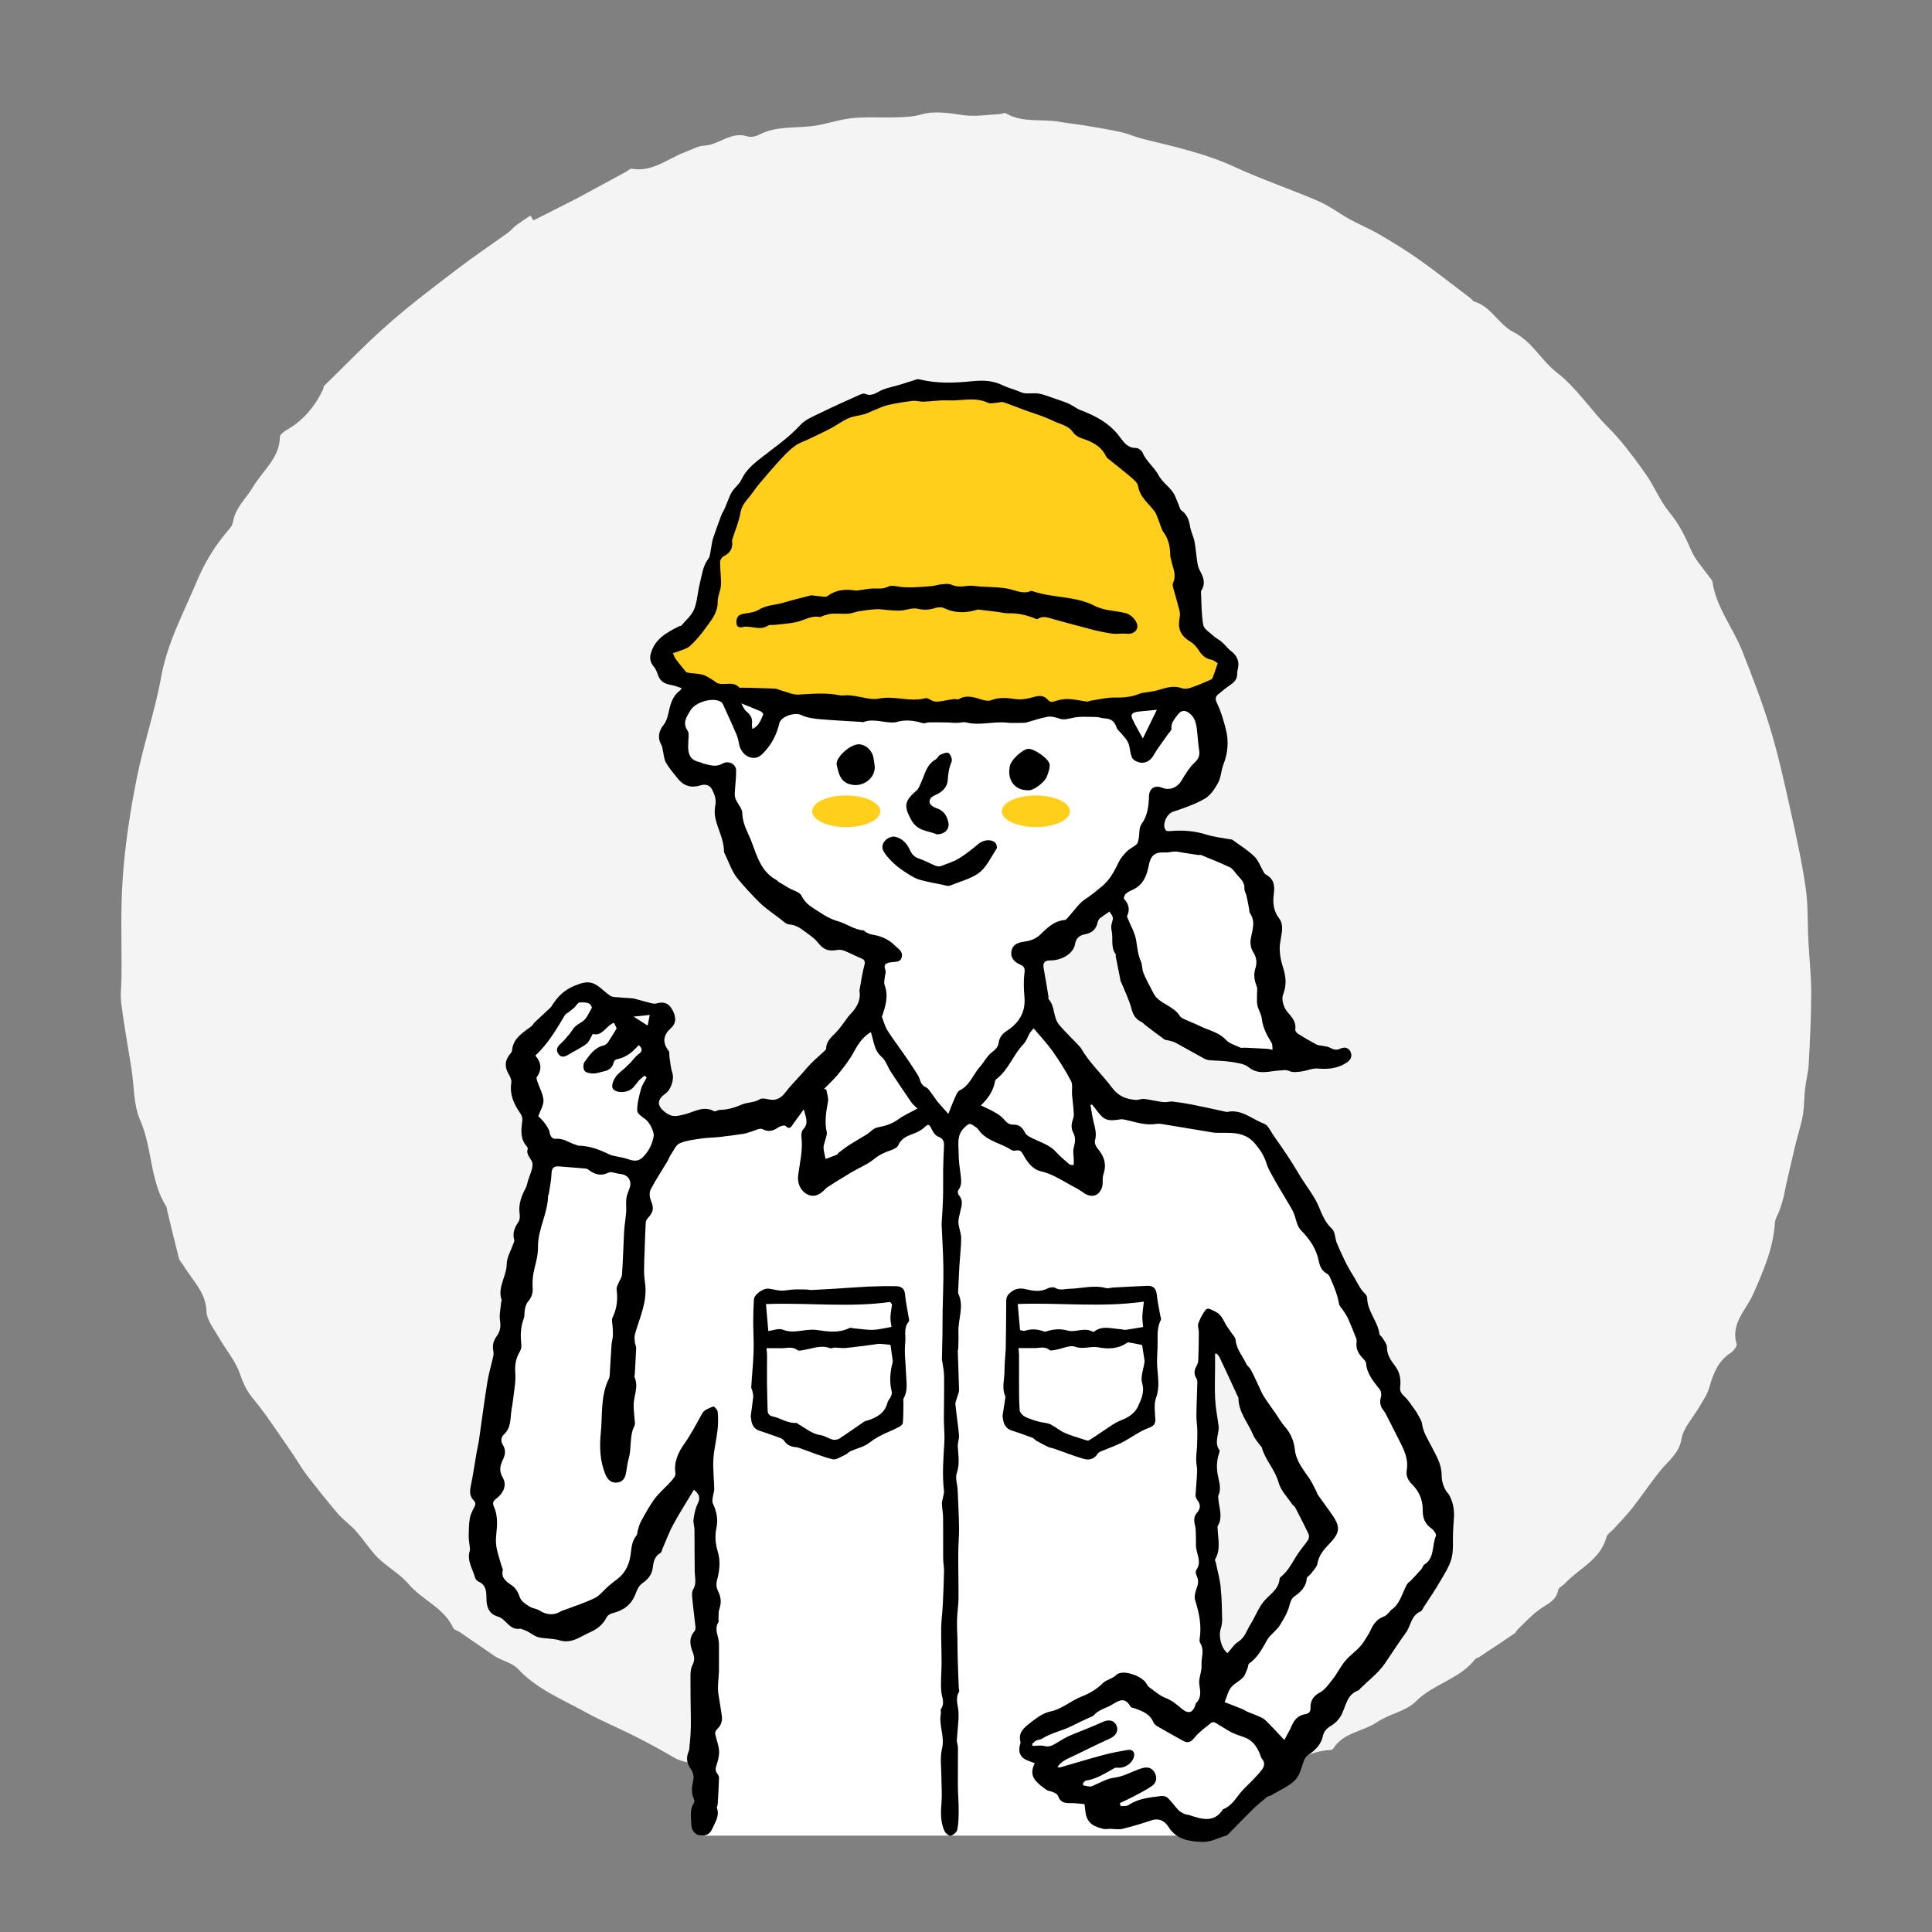
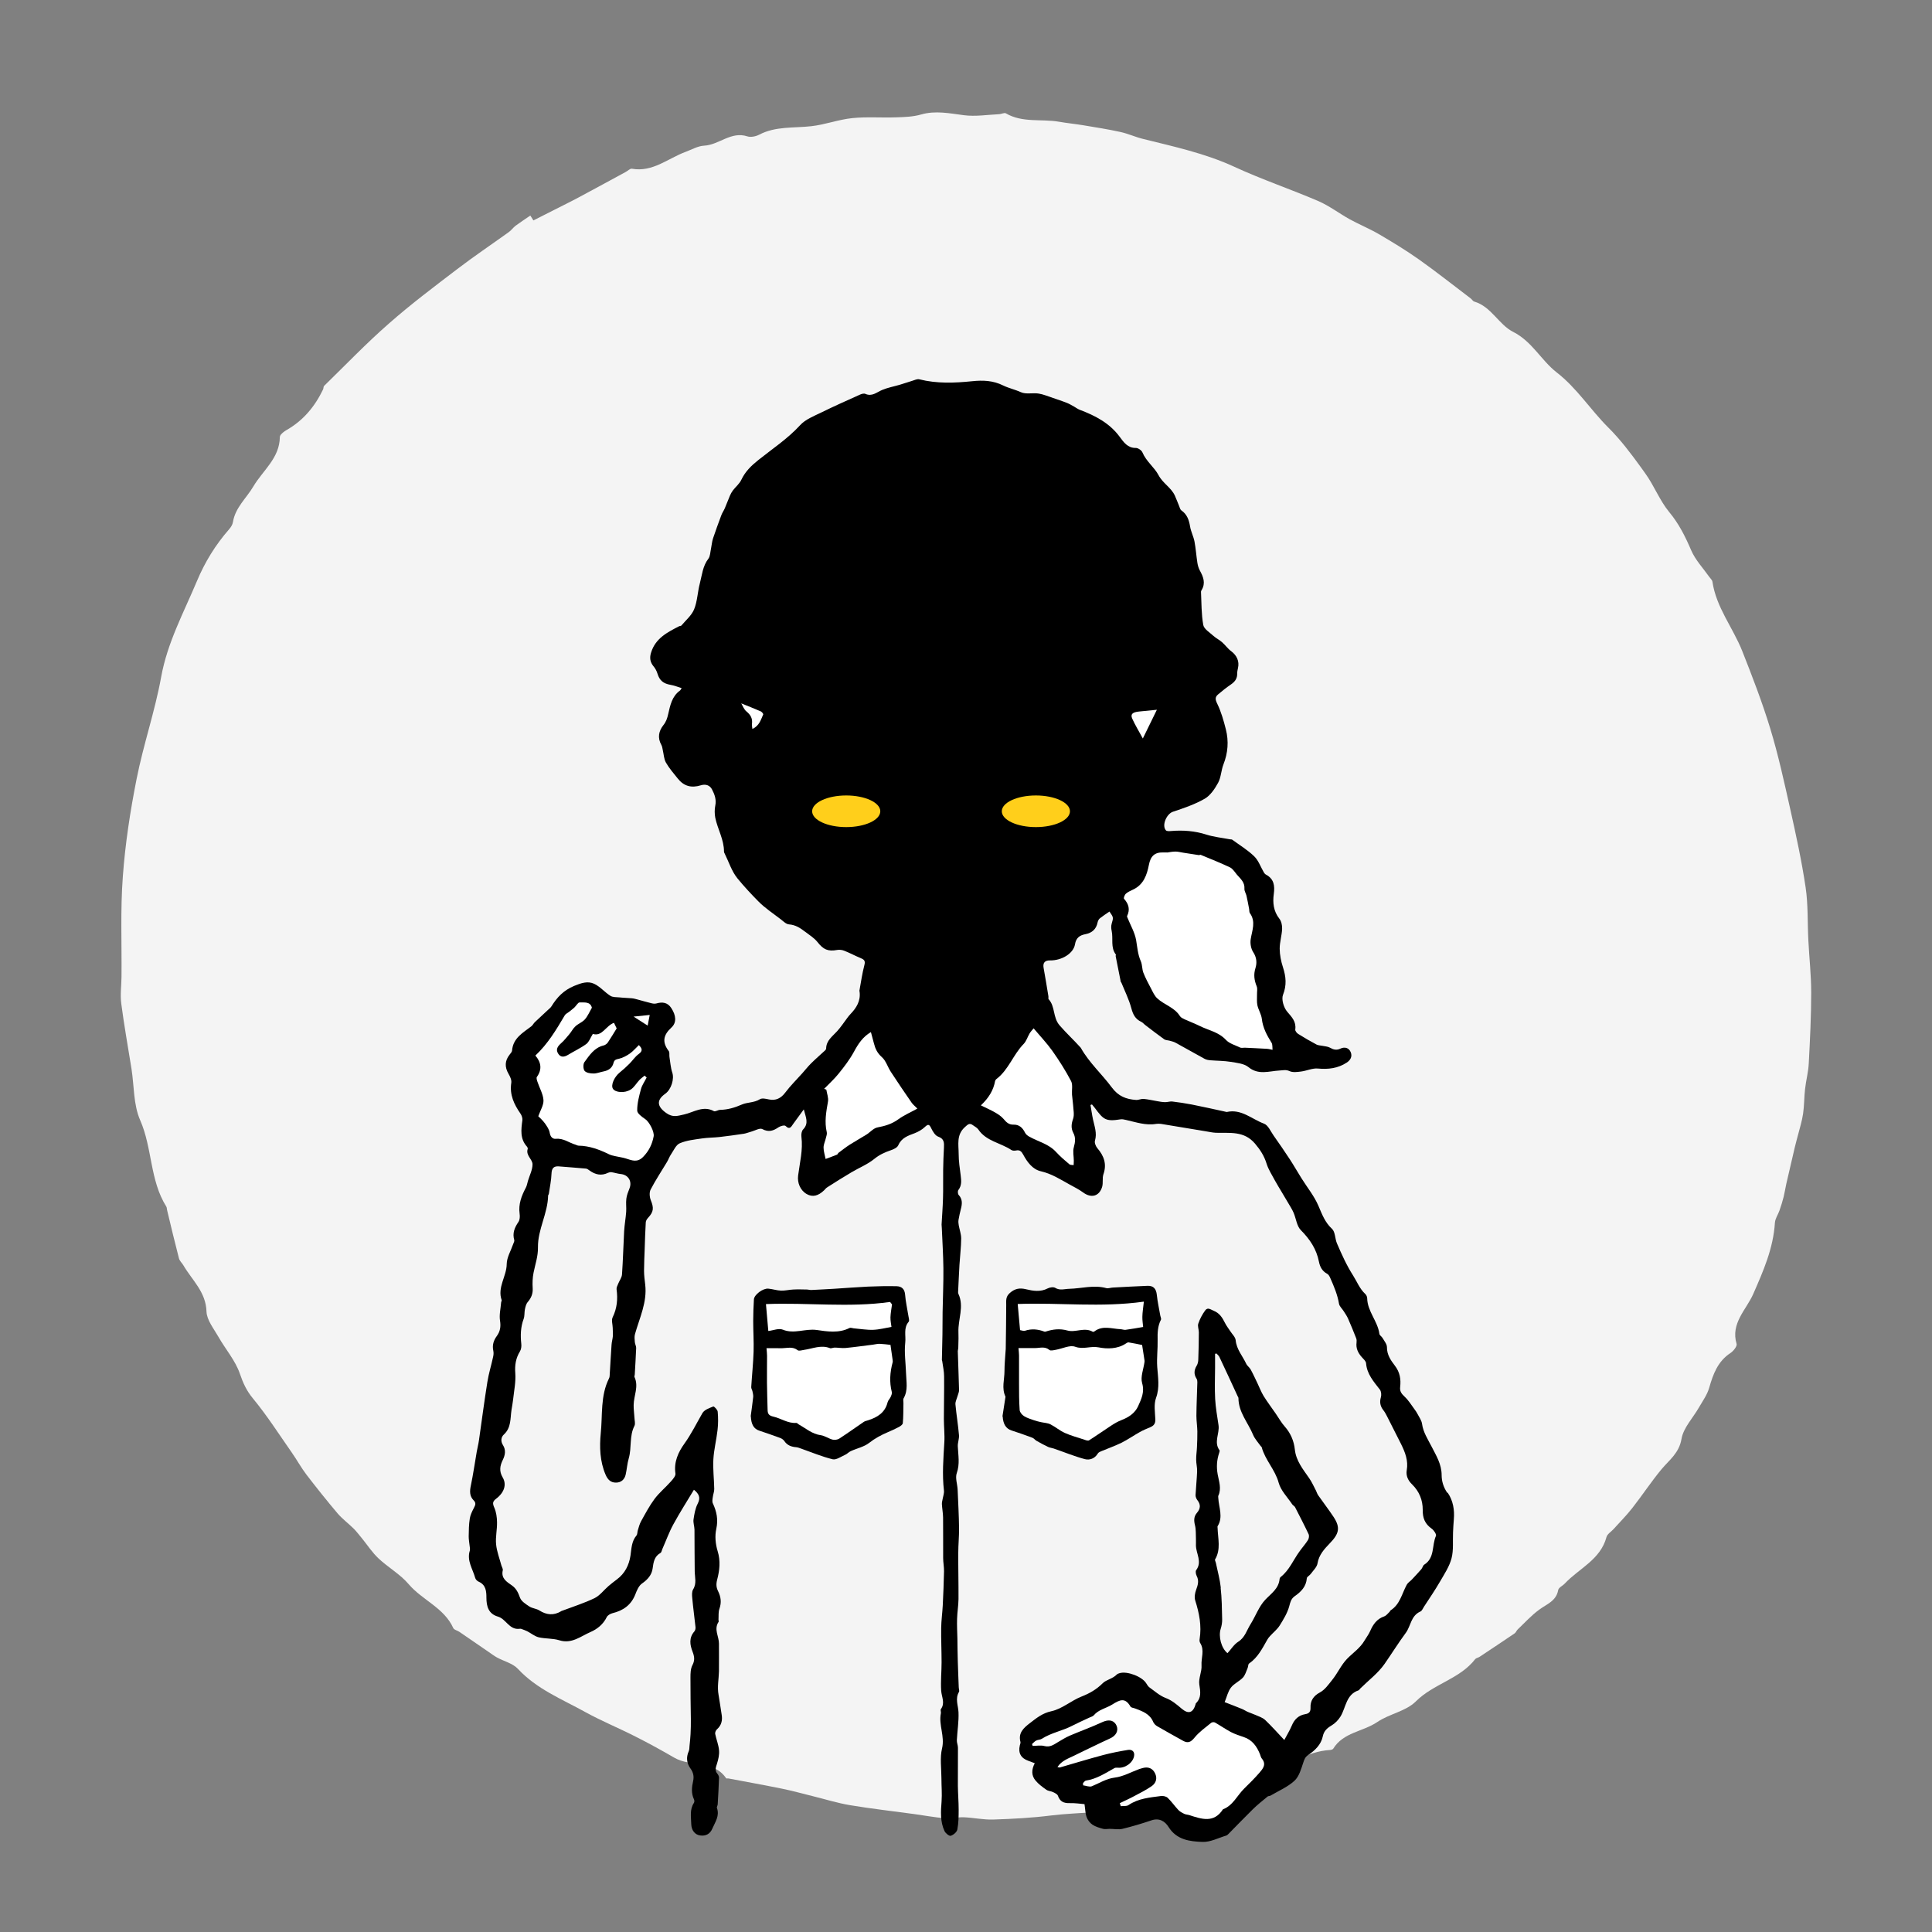
<svg xmlns="http://www.w3.org/2000/svg" id="_レイヤー_2" viewBox="0 0 245.5 245.5">
  <rect x="0" y="0" width="245.5" height="245.5" fill="#808080" stroke="none" />
  <defs>
    <style>.cls-1{fill:none;}.cls-1,.cls-2,.cls-3,.cls-4,.cls-5{stroke-width:0px;}.cls-3{fill:#fff;}.cls-4{fill:#ffcf1b;}.cls-5{fill:#f4f4f4;}</style>
  </defs>
  <g id="_レイヤー_2-2">
    <rect class="cls-1" width="245.5" height="245.5" />
    <path class="cls-5" d="m230.15,126.1c0,3.01-.15,6.01-.31,9.02-.05,1.09-.35,2.17-.47,3.26-.12,1.04-.1,2.1-.25,3.13-.14.95-.43,1.87-.67,2.8-.12.49-.27.97-.38,1.46-.37,1.56-.73,3.13-1.09,4.69-.12.54-.2,1.09-.33,1.62-.15.59-.33,1.17-.53,1.74-.18.52-.54,1.01-.58,1.54-.2,3.26-1.47,6.14-2.77,9.1-.88,1.98-2.88,3.7-2.1,6.31.09.29-.4.91-.78,1.16-1.61,1.06-2.2,2.67-2.7,4.41-.25.89-.83,1.68-1.3,2.5-.76,1.34-1.98,2.58-2.22,4-.31,1.82-1.55,2.67-2.55,3.87-1.3,1.57-2.43,3.29-3.69,4.9-.74.95-1.6,1.81-2.4,2.7-.31.34-.79.62-.89,1-.77,2.89-3.49,3.98-5.3,5.91-.27.29-.78.51-.84.83-.25,1.41-1.46,1.78-2.41,2.49-1,.73-1.85,1.67-2.75,2.53-.14.14-.21.37-.37.48-1.48,1.01-2.98,2-4.47,2.99-.17.11-.42.14-.54.28-1.96,2.54-5.3,3.13-7.55,5.38-1.25,1.25-3.37,1.58-4.9,2.62-1.81,1.23-4.31,1.3-5.59,3.38-.06.1-.26.16-.4.17-2.92.17-5.26,1.91-7.87,2.89-1.08.4-2.19.71-3.29,1.02-2.82.8-5.63,1.66-8.48,2.34-1.71.41-3.55.36-5.23.84-3.47.98-7.05.8-10.56,1.23-2.45.31-4.92.44-7.38.52-1.25.04-2.5-.24-3.75-.29-.78-.03-1.58.19-2.35.13-1.33-.11-2.64-.36-3.97-.54-2.69-.37-5.4-.67-8.09-1.12-1.63-.27-3.22-.77-4.84-1.17-1.27-.31-2.54-.67-3.83-.93-2.26-.46-4.54-.87-6.81-1.3-.1-.02-.26.03-.3-.03-1.6-2.34-4.49-1.41-6.55-2.59-1.64-.95-3.29-1.86-4.98-2.71-2.1-1.07-4.3-1.97-6.37-3.11-2.96-1.64-6.17-2.91-8.57-5.5-.65-.69-1.76-.95-2.64-1.43-.38-.21-.74-.48-1.1-.73-1.23-.84-2.46-1.69-3.7-2.54-.25-.17-.66-.24-.76-.47-1.17-2.59-3.95-3.55-5.68-5.59-1.07-1.26-2.6-2.11-3.82-3.26-.79-.74-1.39-1.67-2.08-2.52-.35-.42-.68-.86-1.06-1.25-.68-.67-1.45-1.24-2.07-1.96-1.36-1.61-2.68-3.26-3.96-4.93-.67-.88-1.2-1.86-1.83-2.76-1.63-2.33-3.16-4.73-4.96-6.91-.82-.99-1.25-1.95-1.66-3.14-.57-1.68-1.83-3.11-2.72-4.68-.59-1.04-1.48-2.13-1.52-3.21-.07-2.51-1.84-4-2.94-5.89-.18-.3-.48-.56-.56-.88-.53-2.04-1.02-4.09-1.51-6.14-.04-.14-.02-.32-.1-.44-2.1-3.34-1.76-7.42-3.32-10.98-.86-1.96-.76-4.33-1.1-6.52-.44-2.76-.94-5.52-1.3-8.29-.15-1.12.02-2.28.03-3.42.04-4.25-.15-8.51.17-12.74.3-4.16.94-8.31,1.75-12.4.86-4.35,2.33-8.59,3.12-12.95.79-4.37,2.86-8.17,4.54-12.17,1.02-2.44,2.36-4.61,4.08-6.58.23-.26.45-.6.5-.93.3-1.85,1.71-3.03,2.59-4.52,1.2-2.04,3.35-3.6,3.37-6.3,0-.04.01-.08.03-.12.1-.27.52-.58.83-.76,2.13-1.21,3.6-3,4.64-5.17.06-.14.03-.34.13-.44,2.72-2.65,5.36-5.41,8.22-7.91,2.78-2.45,5.76-4.69,8.71-6.94,2.12-1.62,4.34-3.11,6.51-4.67.33-.23.57-.58.89-.83.61-.45,1.25-.86,1.87-1.29.13.21.26.41.39.62.82-.42,1.65-.83,2.47-1.25,1.11-.57,2.23-1.11,3.33-1.7,1.99-1.06,3.97-2.15,5.95-3.22.26-.14.54-.44.76-.4,2.64.47,4.57-1.3,6.8-2.13.79-.29,1.58-.76,2.39-.8,1.9-.1,3.41-1.86,5.49-1.18.43.14,1.06.01,1.49-.21,2.09-1.1,4.38-.83,6.6-1.08,1.77-.19,3.48-.85,5.24-1.03,1.84-.19,3.72-.03,5.58-.1,1.06-.03,2.15-.07,3.16-.36,1.85-.53,3.62-.14,5.45.09,1.46.19,2.98-.06,4.48-.13.28-.01.64-.22.84-.11,2.12,1.24,4.52.68,6.76,1.07,1.03.18,2.07.28,3.1.45,1.57.26,3.15.51,4.7.85.97.21,1.89.64,2.86.88,3.94.98,7.91,1.83,11.65,3.56,3.47,1.6,7.12,2.83,10.64,4.34,1.4.61,2.65,1.57,4,2.32,1.21.66,2.5,1.19,3.69,1.88,1.74,1.02,3.47,2.07,5.11,3.23,2.23,1.58,4.38,3.29,6.56,4.94.16.12.28.35.45.4,2.18.64,3.11,2.93,4.96,3.86,2.41,1.22,3.55,3.62,5.54,5.16,2.56,1.99,4.27,4.73,6.53,6.98,1.56,1.55,2.89,3.32,4.18,5.1.18.26.37.52.55.77,1.11,1.55,1.81,3.41,3.01,4.87,1.25,1.5,2.06,3.14,2.81,4.89.53,1.22,1.51,2.25,2.29,3.36.14.2.37.39.4.61.48,3.27,2.6,5.83,3.78,8.79,1.29,3.26,2.56,6.55,3.58,9.91,1.01,3.32,1.75,6.72,2.51,10.11.74,3.32,1.47,6.65,1.97,10.02.33,2.22.23,4.5.35,6.75.11,2.2.36,4.4.36,6.6Z" />
-     <polygon class="cls-3" points="104.47 136.64 98.87 141.88 68.71 146.39 61.13 187.92 61.67 199.12 64.02 203.81 72.14 207.07 79.36 202.73 83.88 193.52 89.12 184.31 88.9 233.26 153.76 233.26 153.58 168.42 168.03 193.52 157.01 211.76 154.89 214.77 155.16 218.08 163.25 223.78 181.8 201.09 183.55 192.17 172.61 166.8 159.45 143.41 140.89 140.64 104.47 136.64" />
    <path class="cls-2" d="m183.89,189.67c-.48-.71-.7-1.47-.7-2.22,0-1.4-.7-2.5-1.28-3.64-.48-.94-1.06-1.8-1.21-2.88-.06-.43-.35-.83-.56-1.23-.11-.22-.26-.44-.41-.64-.4-.54-.76-1.14-1.25-1.59-.39-.37-.63-.67-.56-1.24.11-.96-.03-1.86-.67-2.69-.52-.68-1.02-1.39-1.01-2.36,0-.38-.34-.78-.55-1.15-.11-.2-.39-.35-.41-.54-.21-1.61-1.52-2.84-1.55-4.52,0-.19-.11-.42-.25-.55-.71-.66-1.04-1.55-1.54-2.34-.83-1.3-1.45-2.68-2.05-4.08-.26-.6-.21-1.46-.63-1.85-.9-.83-1.26-1.84-1.72-2.91-.53-1.25-1.43-2.35-2.16-3.52-.5-.79-.96-1.61-1.47-2.39-.67-1.02-1.36-2.03-2.07-3.03-.38-.54-.7-1.33-1.23-1.52-1.54-.57-2.87-1.9-4.72-1.48-.05.01-.1-.02-.15-.03-1.44-.31-2.87-.64-4.31-.92-.82-.16-1.64-.28-2.47-.38-.3-.03-.61.09-.91.08-.35,0-.69-.07-1.04-.13-.56-.09-1.11-.23-1.67-.28-.32-.03-.66.15-.98.13-1.25-.09-2.24-.45-3.09-1.6-1.26-1.7-2.88-3.14-3.93-5.02-.01-.02-.04-.04-.05-.06-.86-.95-1.8-1.82-2.64-2.79-.89-1.02-.54-2.4-1.4-3.33-.07-.07,0-.25-.03-.38-.2-1.21-.39-2.41-.61-3.61-.11-.62.15-.95.8-.94,1.5.03,3-.88,3.19-2.05.14-.82.59-1.14,1.31-1.28.84-.16,1.39-.63,1.56-1.49.04-.19.14-.4.28-.52.39-.31.81-.58,1.23-.87.53.76.51.76.28,1.55-.08.28-.07.62,0,.9.22,1-.17,2.1.53,3.01.03.04-.04.15-.02.22.21,1.07.42,2.15.64,3.22,0,.05.06.08.08.13.44,1.08.97,2.14,1.27,3.26.21.79.5,1.37,1.25,1.72.2.09.35.29.54.43.79.6,1.57,1.21,2.37,1.78.19.14.49.13.74.2.24.07.5.13.72.25,1.23.67,2.45,1.37,3.68,2.04.22.12.49.17.74.19.86.07,1.74.06,2.59.2.77.13,1.68.21,2.24.66,1.28,1.06,2.64.51,3.96.44.45-.02.81-.14,1.28.08.41.19.97.11,1.45.05.73-.09,1.45-.45,2.15-.38,1.32.12,2.53-.02,3.65-.75.48-.31.74-.77.52-1.32-.23-.58-.78-.71-1.29-.47-.52.25-.91.14-1.37-.12-.28-.15-.63-.16-.96-.23-.24-.05-.52-.05-.73-.16-.79-.42-1.57-.87-2.33-1.35-.18-.11-.4-.39-.37-.56.14-1-.43-1.57-1.03-2.27-.44-.52-.75-1.56-.53-2.13.49-1.24.38-2.32,0-3.5-.25-.76-.41-1.57-.42-2.37,0-.83.27-1.67.31-2.51.02-.43-.09-.97-.35-1.3-.75-.95-.86-2.04-.71-3.13.15-1.09.02-1.94-1.02-2.49-.1-.06-.19-.17-.25-.28-.4-.68-.67-1.49-1.21-2.02-.83-.81-1.86-1.43-2.8-2.12-.07-.05-.2-.03-.3-.05-.99-.19-2.01-.29-2.96-.59-1.49-.48-3-.59-4.54-.46-.21.02-.52.03-.63-.09-.56-.64.1-2.1.89-2.36,1.39-.46,2.8-.94,4.05-1.66.72-.42,1.28-1.26,1.7-2.03.37-.69.38-1.57.67-2.32.58-1.47.69-2.96.31-4.46-.28-1.11-.6-2.23-1.09-3.25-.26-.53-.31-.84.1-1.19.53-.45,1.07-.88,1.64-1.27.51-.35.81-.76.79-1.4,0-.22.05-.45.1-.68.2-.86-.15-1.61-.86-2.14-.44-.32-.76-.8-1.18-1.16-.33-.29-.75-.49-1.08-.79-.47-.43-1.19-.86-1.29-1.38-.25-1.38-.22-2.81-.29-4.23,0-.07.04-.15.08-.21.53-.88.22-1.67-.22-2.47-.16-.3-.27-.66-.32-1-.14-.9-.2-1.82-.37-2.72-.13-.65-.46-1.26-.56-1.91-.14-.83-.39-1.53-1.11-2.03-.14-.1-.2-.34-.27-.53-.19-.45-.35-.9-.55-1.34-.47-1.03-1.53-1.56-2.08-2.61-.53-1-1.57-1.75-2.04-2.88-.11-.27-.56-.58-.85-.57-1.02.02-1.54-.74-2-1.36-1.3-1.79-3.12-2.73-5.1-3.48-.26-.1-.49-.27-.73-.41-.31-.17-.62-.36-.95-.49-.57-.22-1.15-.41-1.73-.61-.61-.2-1.21-.46-1.83-.56-.74-.12-1.6.12-2.24-.17-.75-.34-1.55-.51-2.25-.85-1.3-.65-2.59-.69-3.95-.55-2.25.23-4.49.32-6.72-.24-.27-.07-.61.1-.9.19-.53.16-1.05.34-1.58.5-.75.22-1.52.36-2.24.66-.7.29-1.28.88-2.14.5-.18-.08-.47,0-.67.09-1.65.74-3.31,1.48-4.94,2.28-.94.46-2.01.87-2.68,1.61-1.58,1.72-3.51,2.99-5.3,4.42-.9.72-1.67,1.46-2.17,2.52-.24.51-.73.9-1.08,1.36-.15.2-.27.43-.37.66-.23.53-.42,1.07-.65,1.6-.13.3-.33.58-.44.88-.36.97-.72,1.94-1.05,2.93-.14.42-.17.87-.26,1.31-.1.44-.09.96-.34,1.29-.72.94-.8,2.06-1.08,3.13-.29,1.09-.31,2.27-.73,3.3-.32.78-1.06,1.39-1.62,2.06-.05.06-.2.04-.29.09-1.5.77-2.99,1.53-3.55,3.32-.22.68-.14,1.24.32,1.79.22.26.39.59.49.92.26.85.73,1.25,1.64,1.41.47.08.92.26,1.43.42-.11.17-.15.27-.23.32-1.01.73-1.23,1.89-1.48,2.97-.12.54-.26.97-.61,1.41-.6.76-.77,1.61-.26,2.52.11.19.13.43.18.65.13.54.14,1.13.4,1.59.41.72.97,1.36,1.49,2.01.78.99,1.73,1.25,2.94.88.61-.19,1.15-.02,1.43.53.33.63.57,1.29.41,2.06-.1.49-.09,1.04,0,1.53.3,1.46,1.12,2.78,1.11,4.33,0,.07.05.15.08.21.53,1.07.9,2.28,1.64,3.18.82,1,1.71,1.96,2.63,2.89.85.87,1.9,1.55,2.87,2.3.32.25.67.61,1.03.64.83.06,1.44.46,2.05.93.55.42,1.16.79,1.58,1.32.75.95,1.32,1.22,2.52,1,.3-.05.65,0,.93.12.68.27,1.32.62,2,.9.43.18.67.32.51.9-.28,1.06-.43,2.16-.63,3.24,0,.05,0,.1.02.15.15,1.17-.4,2.05-1.17,2.85-.14.14-.26.3-.38.46-.43.57-.82,1.17-1.3,1.7-.59.66-1.39,1.18-1.4,2.21,0,.08-.08.19-.15.25-.59.55-1.2,1.07-1.77,1.64-.4.39-.74.84-1.12,1.26-.73.82-1.51,1.58-2.16,2.45-.54.72-1.21,1.06-2.1.86-.37-.08-.85-.19-1.12-.02-.73.46-1.6.37-2.28.67-.92.4-1.79.66-2.77.68-.27,0-.61.26-.8.16-1.35-.74-2.57.15-3.76.42-.88.2-1.46.41-2.29-.18-1.16-.82-1.28-1.63-.12-2.45.77-.55,1.16-1.89.89-2.68-.21-.63-.25-1.33-.36-1.99-.04-.25.04-.58-.09-.75-.87-1.13-.7-2.04.34-2.99.69-.63.59-1.55-.02-2.48-.47-.72-1.12-.8-1.9-.58-.24.07-.53,0-.78-.07-.53-.12-1.04-.29-1.56-.42-.26-.07-.53-.15-.8-.17-.51-.05-1.02-.05-1.53-.11-.4-.04-.87,0-1.18-.21-.72-.46-1.3-1.17-2.05-1.52-.82-.38-1.64-.1-2.54.27-1.34.56-2.17,1.44-2.88,2.59-.12.19-.31.33-.47.48-.55.52-1.11,1.03-1.66,1.55-.16.16-.26.39-.44.52-1.07.82-2.31,1.49-2.44,3.07-.01.18-.19.36-.31.52-.62.78-.64,1.58-.14,2.44.2.34.41.79.35,1.15-.23,1.51.35,2.73,1.17,3.91.16.23.27.57.24.84-.16,1.19-.32,2.36.59,3.36.06.07.12.21.09.28-.28.83.61,1.31.61,1.96,0,.7-.37,1.4-.58,2.1-.09.29-.13.61-.27.87-.55,1.04-.96,2.09-.79,3.31.05.34.03.78-.15,1.04-.49.72-.79,1.43-.53,2.31.04.14-.08.34-.14.51-.29.84-.81,1.69-.82,2.53-.01,1.57-1.22,2.96-.64,4.59.03.08-.07.19-.07.29-.06.78-.26,1.58-.14,2.32.12.76.02,1.36-.41,1.95-.42.57-.6,1.18-.44,1.89.05.24.03.51-.03.76-.23,1.07-.56,2.12-.73,3.2-.39,2.44-.71,4.9-1.06,7.35-.07.51-.2,1-.29,1.51-.25,1.43-.45,2.88-.75,4.3-.15.71-.17,1.34.36,1.87.34.34.21.61.03.96-.22.43-.45.88-.52,1.34-.12.75-.13,1.52-.14,2.28,0,.38.07.76.11,1.14.02.23.09.47.03.67-.4,1.28.37,2.32.68,3.45.05.2.26.42.46.5.91.4.97,1.23.97,2.01,0,1.14.27,2.07,1.46,2.42,1.03.3,1.41,1.64,2.65,1.56.1,0,.22-.04.31,0,.26.09.51.18.76.3.49.25.94.64,1.46.77.86.2,1.79.12,2.63.38,1.58.49,2.71-.51,3.96-1.05.87-.38,1.61-.98,2.06-1.89.11-.23.45-.43.72-.5,1.37-.33,2.39-1.04,2.92-2.41.19-.5.44-1.09.85-1.37.71-.49,1.23-1.09,1.34-1.89.11-.81.21-1.54,1-1.99.14-.08.17-.36.26-.55.46-1.03.84-2.11,1.38-3.09.81-1.49,1.73-2.92,2.61-4.39.58.48.91.95.48,1.77-.31.6-.43,1.32-.53,2-.06.41.11.86.12,1.29.02,1.76,0,3.53.03,5.29.01.78.27,1.55-.2,2.31-.18.29-.15.76-.11,1.13.11,1.22.28,2.44.41,3.66.02.18-.03.43-.15.56-.7.8-.56,1.7-.23,2.55.24.62.32,1.1-.01,1.73-.24.45-.25,1.05-.25,1.58-.01,1.76.03,3.53.05,5.29,0,.63,0,1.27-.04,1.9-.02.5-.08,1-.13,1.5-.02.22-.01.47-.1.67-.35.78-.26,1.53.22,2.19.36.5.47,1.01.34,1.59-.18.79-.26,1.57.11,2.34.06.12.06.34-.01.44-.56.85-.36,1.79-.34,2.7.02.77.46,1.35,1.13,1.44.72.1,1.26-.19,1.55-.87.36-.84.95-1.62.58-2.63-.04-.12.09-.29.1-.44.07-1.13.13-2.27.17-3.4,0-.16-.09-.36-.2-.49-.37-.43-.21-.82-.06-1.29.17-.54.31-1.14.26-1.7-.06-.71-.35-1.39-.49-2.09-.03-.17.08-.45.22-.57.58-.52.73-1.15.6-1.89-.14-.83-.24-1.66-.39-2.49-.19-1.02.03-2.02.05-3.01.02-1.16-.01-2.33,0-3.5.01-.92-.68-1.82-.05-2.77.05-.07-.02-.2-.01-.3.03-.46-.03-.95.12-1.37.28-.79.19-1.5-.17-2.23-.23-.46-.27-.89-.12-1.46.31-1.18.45-2.38.06-3.64-.27-.88-.37-1.92-.17-2.81.26-1.2.05-2.21-.44-3.26-.1-.22-.04-.54,0-.8.04-.35.19-.69.18-1.03-.02-1.25-.18-2.5-.11-3.75.07-1.25.39-2.48.53-3.73.09-.77.09-1.56.02-2.33-.02-.25-.47-.7-.56-.66-.5.2-1.14.42-1.38.84-.75,1.3-1.4,2.64-2.29,3.88-.77,1.07-1.36,2.32-1.14,3.79.05.31-.32.73-.58,1.02-.67.76-1.47,1.41-2.07,2.21-.66.89-1.18,1.88-1.72,2.85-.19.35-.29.75-.41,1.14-.07.22-.04.5-.17.66-.63.75-.63,1.64-.76,2.54-.18,1.22-.71,2.29-1.74,3.05-.36.27-.72.55-1.06.84-.59.51-1.09,1.2-1.76,1.53-1.35.65-2.79,1.1-4.19,1.63-.02,0-.05.02-.07.04-.94.56-1.84.48-2.76-.1-.37-.24-.89-.26-1.26-.5-.46-.3-1.03-.66-1.2-1.12-.23-.64-.47-1.17-1.03-1.56-.67-.47-1.4-.9-1.16-1.93.04-.17-.11-.39-.17-.59-.24-.9-.59-1.79-.68-2.71-.09-.92.14-1.87.12-2.81-.01-.62-.1-1.29-.35-1.85-.23-.53-.23-.78.25-1.14,1.01-.77,1.35-1.79.82-2.69-.48-.81-.35-1.5.02-2.25.3-.61.4-1.25.02-1.85-.33-.51-.24-1.04.1-1.35.96-.88.81-2.05.98-3.15.07-.43.15-.86.2-1.29.12-1.12.36-2.25.28-3.35-.08-1.03.06-1.91.59-2.78.16-.26.21-.65.17-.97-.12-1.08-.08-2.13.3-3.16.14-.37.08-.81.16-1.21.07-.32.15-.69.36-.93.44-.52.67-1.05.63-1.75-.04-.66-.02-1.34.11-1.98.21-1.07.58-2.07.56-3.22-.04-2.25,1.25-4.31,1.29-6.58,0-.07.08-.14.09-.21.12-.85.31-1.7.34-2.55.02-.69.26-1,.93-.95,1.14.1,2.29.17,3.44.28.16.01.32.14.46.24.74.54,1.51.71,2.37.29.13-.06.29-.09.43-.07.39.06.77.19,1.16.23.97.09,1.48.93,1.12,1.83-.17.43-.35.87-.4,1.32-.07.54.02,1.11-.02,1.65-.06.83-.21,1.64-.26,2.47-.1,1.83-.14,3.66-.27,5.49-.03.41-.33.79-.49,1.19-.09.23-.23.48-.2.7.17,1.24.06,2.41-.5,3.56-.18.36,0,.89.01,1.34,0,.34.04.69.02,1.03-.03.38-.15.75-.17,1.14-.09,1.3-.16,2.6-.24,3.9,0,.13-.03.26-.09.37-1.1,2.2-.8,4.64-1.04,6.95-.17,1.72-.12,3.58.62,5.28.27.62.65,1,1.32.99.64,0,1.07-.38,1.22-.99.16-.69.2-1.42.4-2.1.39-1.35.05-2.81.72-4.12.14-.28.01-.7,0-1.05-.03-.53-.11-1.06-.1-1.59.01-1.19.67-2.35.11-3.56-.04-.08.02-.2.03-.3.06-1.13.14-2.26.18-3.4,0-.25-.15-.49-.17-.74-.03-.34-.07-.7.02-1.02.58-2.07,1.56-4.04,1.3-6.28-.07-.59-.15-1.18-.15-1.76,0-.91.05-1.83.08-2.74.04-1.14.07-2.28.14-3.42.01-.2.15-.42.29-.57.72-.78.75-1.25.35-2.24-.16-.4-.21-1-.02-1.36.63-1.21,1.39-2.35,2.09-3.52.18-.31.3-.66.5-.95.34-.5.63-1.21,1.12-1.41.87-.37,1.86-.47,2.81-.61.73-.11,1.48-.1,2.21-.18,1.04-.12,2.08-.26,3.12-.42.32-.05.63-.19.95-.27.47-.13,1.07-.49,1.39-.32.81.43,1.4.22,2.06-.23.24-.16.76-.3.89-.17.57.56.74.05.99-.28.42-.56.83-1.13,1.33-1.82.24.98.68,1.75-.08,2.54-.2.2-.26.64-.22.94.21,1.67-.21,3.29-.42,4.92-.12.92.27,1.89,1.1,2.36.73.41,1.45.25,2.21-.49.13-.13.24-.28.39-.37,1.02-.65,2.04-1.3,3.08-1.91.96-.57,2.04-1,2.9-1.7.65-.53,1.31-.83,2.07-1.09.37-.12.85-.34.98-.65.42-.95,1.24-1.21,2.09-1.53.46-.18.92-.44,1.28-.78.42-.4.57-.36.81.15.2.41.51.94.89,1.07.77.27.76.78.73,1.39-.05.95-.09,1.9-.1,2.85-.02,1.2.02,2.4-.02,3.6-.03,1.11-.12,2.22-.18,3.33,0,.15.03.31.03.46.07,1.7.18,3.39.2,5.09.02,1.85-.07,3.71-.1,5.56-.02.95,0,1.89-.02,2.84-.02,1.08-.05,2.17-.07,3.25,0,.05.03.1.04.15.09.65.24,1.3.24,1.95.02,1.8-.03,3.6-.03,5.4,0,.99.12,1.98.06,2.97-.12,2.05-.29,4.08-.05,6.13.04.34-.1.7-.16,1.05-.04.22-.11.45-.1.67.03.57.14,1.13.15,1.7.02,1.72,0,3.44.01,5.16,0,.56.12,1.12.11,1.68-.03,1.44-.09,2.88-.16,4.32-.05.97-.19,1.93-.2,2.89-.02,1.45.05,2.9.05,4.36,0,1.2-.13,2.41-.05,3.61.05.79.53,1.55-.04,2.34-.08.11.04.36,0,.53-.3,1.49.52,2.91.15,4.45-.29,1.21-.08,2.54-.08,3.81,0,.97.09,1.95.02,2.92-.1,1.29-.19,2.57.37,3.78.13.28.6.66.79.6.34-.1.78-.47.84-.79.16-.82.17-1.68.17-2.52,0-1.02-.09-2.03-.1-3.05-.01-1.61.02-3.22.01-4.83,0-.33-.16-.65-.14-.97.06-1.18.26-2.36.21-3.54-.04-.87-.45-1.72.06-2.58.08-.15-.03-.4-.03-.61-.04-1.1-.09-2.2-.12-3.29-.03-.96-.04-1.92-.05-2.88-.02-.84-.07-1.68-.04-2.52.02-.83.17-1.66.18-2.5.01-1.96-.04-3.91-.03-5.87,0-1.04.11-2.08.1-3.12-.02-1.63-.11-3.27-.18-4.9-.03-.71-.33-1.5-.11-2.12.41-1.16.18-2.27.13-3.4-.02-.47.19-.96.15-1.42-.11-1.31-.33-2.61-.45-3.91-.03-.32.16-.67.25-1,.07-.27.21-.54.21-.8-.04-1.65-.11-3.31-.16-4.96,0-.12.05-.25.06-.37.01-.41.02-.82.03-1.23,0-.28,0-.55-.01-.83-.06-1.62.76-3.25-.01-4.87-.03-.07-.03-.15-.03-.23.06-1.14.1-2.28.17-3.42.07-1.12.21-2.24.22-3.37,0-.56-.21-1.12-.31-1.68-.04-.22-.06-.45-.03-.67.08-.48.19-.96.31-1.43.16-.62.21-1.21-.28-1.74-.12-.12-.15-.5-.05-.63.44-.57.38-1.19.3-1.84-.12-.92-.26-1.84-.26-2.76,0-1.17-.31-2.4.78-3.39.39-.35.59-.59,1.05-.24.22.17.51.3.66.52,1.01,1.51,2.84,1.7,4.21,2.62.15.1.41.1.6.06.47-.1.69.13.9.52.51.95,1.19,1.88,2.24,2.12,1.36.31,2.48,1.03,3.65,1.68.58.32,1.19.62,1.72,1.01,1.02.76,2.05.51,2.42-.7.15-.5,0-1.1.16-1.59.46-1.31.08-2.35-.77-3.34-.2-.24-.38-.68-.3-.95.28-.96-.06-1.81-.25-2.7-.13-.6-.21-1.22-.32-1.83.06-.02.13-.04.19-.07.12.14.24.28.36.44,1.1,1.48,1.37,1.76,3.29,1.45.22-.03.45.03.68.08,1.26.28,2.5.73,3.83.5.2-.03.41-.02.61,0,1.89.31,3.78.63,5.68.94.43.07.86.17,1.29.19,1.77.06,3.57-.28,4.98,1.38.67.79,1.17,1.57,1.47,2.55.23.74.68,1.42,1.05,2.12.27.5.58.99.87,1.48.27.45.54.9.8,1.35.24.42.52.83.71,1.28.32.74.4,1.69.92,2.21,1.15,1.16,1.99,2.41,2.3,4.01.13.65.41,1.2,1.05,1.54.19.1.32.36.41.58.46,1.04.9,2.08,1.09,3.22.06.35.41.64.61.97.19.3.4.6.54.92.37.83.71,1.68,1.04,2.52.06.16.06.36.04.53-.09.72.18,1.3.65,1.83.22.25.54.52.56.8.11,1.38.97,2.33,1.75,3.34.18.23.22.68.13.98-.18.63-.08,1.15.33,1.66.19.24.33.52.47.79.59,1.16,1.18,2.32,1.76,3.48.52,1.05.94,2.11.73,3.33-.12.71.16,1.31.68,1.81.91.89,1.36,2.01,1.35,3.24-.02,1.03.28,1.78,1.13,2.38.28.19.63.72.55.92-.54,1.2-.12,2.8-1.49,3.66-.17.11-.22.41-.37.58-.39.45-.8.88-1.21,1.32-.21.22-.5.39-.64.65-.62,1.13-.85,2.5-2.06,3.26-.06.04-.07.14-.13.19-.22.2-.41.48-.67.57-.94.32-1.43,1.03-1.8,1.89-.18.41-.47.78-.7,1.17-.55.96-1.46,1.56-2.21,2.32-.77.79-1.22,1.86-1.94,2.74-.48.59-.88,1.2-1.55,1.56-.78.42-1.21,1.04-1.17,1.93.02.51-.18.74-.68.82-.82.14-1.36.64-1.69,1.43-.26.62-.62,1.2-.96,1.85-.84-.89-1.6-1.75-2.43-2.54-.33-.31-.82-.46-1.25-.65-.31-.14-.65-.24-.96-.38-.26-.11-.49-.28-.75-.38-.68-.28-1.36-.54-2.19-.86.28-.68.42-1.36.8-1.85.39-.51,1.07-.79,1.52-1.27.29-.31.41-.78.59-1.19.09-.2.06-.51.2-.6,1.1-.76,1.67-1.9,2.3-3.01.1-.17.22-.34.36-.48.41-.45.91-.84,1.23-1.35.48-.77.98-1.59,1.21-2.45.14-.53.24-.94.69-1.26.8-.56,1.46-1.21,1.54-2.28.01-.19.34-.34.49-.54.32-.44.79-.87.87-1.35.17-1.09.9-1.86,1.54-2.53,1.15-1.19,1.43-1.96.51-3.36-.62-.94-1.32-1.84-1.96-2.76-.13-.18-.19-.41-.29-.61-.28-.53-.52-1.08-.86-1.57-.78-1.13-1.67-2.2-1.82-3.64-.12-1.1-.53-2.07-1.28-2.92-.44-.49-.76-1.08-1.14-1.63-.52-.76-1.08-1.49-1.56-2.27-.31-.51-.52-1.08-.78-1.62-.28-.58-.55-1.18-.86-1.74-.14-.26-.44-.45-.56-.72-.46-.99-1.23-1.82-1.34-2.99-.04-.41-.46-.78-.7-1.17-.22-.34-.48-.66-.66-1.03-.33-.66-.68-1.24-1.43-1.54-.39-.16-.76-.49-1.08-.05-.37.51-.68,1.08-.88,1.68-.11.32.07.73.07,1.11,0,1.14-.03,2.28-.07,3.42,0,.27-.06.58-.2.81-.35.57-.38,1.1-.02,1.66.08.12.1.29.1.44-.04,1.43-.11,2.86-.12,4.28,0,.65.11,1.31.12,1.97.01.67-.02,1.34-.05,2.02-.02.52-.11,1.05-.1,1.57,0,.51.14,1.01.12,1.52-.04,1-.15,2-.2,3,0,.21.1.47.24.64.44.56.39,1.08-.06,1.6-.41.48-.4.99-.25,1.59.14.55.09,1.15.12,1.73.01.28,0,.56,0,.84.02,1.04.82,2.06.03,3.13-.11.15-.04.53.07.74.32.62.14,1.17-.08,1.77-.15.41-.24.94-.11,1.34.51,1.61.83,3.21.56,4.9-.03.17-.01.38.08.52.57.91.1,1.88.16,2.82.06.8-.4,1.66-.28,2.44.14.91.29,1.7-.45,2.4-.01.01,0,.05-.01.07-.32,1.12-.9,1.34-1.77.61-.64-.54-1.24-1.07-2.07-1.38-.73-.28-1.36-.85-2.02-1.32-.18-.13-.31-.34-.43-.54-.52-.85-2.43-1.58-3.39-1.28-.12.04-.26.08-.35.17-.5.53-1.33.66-1.77,1.09-.81.81-1.67,1.3-2.71,1.71-1.32.52-2.47,1.57-3.82,1.86-1.17.25-1.92.89-2.76,1.53-.76.59-1.49,1.22-1.18,2.37.04.13-.05.3-.08.45-.23.97.15,1.63,1.1,1.96.25.09.5.19.8.3-.43.81-.43,1.56.08,2.18.38.47.89.84,1.39,1.19.23.17.58.17.85.3.23.11.55.26.62.46.26.74.73.96,1.48.94.7-.02,1.4.09,1.9.13.1.66.1,1.19.27,1.65.13.37.42.74.74.96.39.26.88.4,1.35.53.25.07.54,0,.82,0,.55,0,1.13.12,1.64,0,1.24-.3,2.47-.67,3.68-1.08,1-.34,1.72.11,2.18.84,1.03,1.65,2.7,1.84,4.31,1.9.99.04,2-.5,3-.8.12-.03.22-.13.31-.22,1.03-1.04,2.04-2.1,3.08-3.12.59-.58,1.25-1.1,1.89-1.63.09-.07.26-.05.36-.11,1.03-.61,2.18-1.09,3.05-1.89.59-.54.85-1.5,1.12-2.31.14-.41.23-.7.62-.96.86-.58,1.63-1.3,1.86-2.37.14-.68.53-1.04,1.1-1.38.46-.27.88-.7,1.16-1.16.69-1.15.69-2.77,2.28-3.31.09-.03.14-.15.21-.22,1.05-1.04,2.27-1.95,3.1-3.14.91-1.31,1.75-2.66,2.7-3.95.64-.87.64-2.18,1.86-2.71.2-.09.31-.4.45-.61.69-1.06,1.41-2.11,2.04-3.2.55-.95,1.19-1.91,1.46-2.95.27-1.04.14-2.19.19-3.3.03-.55.05-1.1.1-1.64.11-1.21-.1-2.4-.77-3.38Zm-28.76,12.09c-.12-1.07-.41-2.12-.63-3.17-.03-.15-.15-.34-.1-.43.76-1.28.36-2.65.32-3.99,0-.08-.03-.17,0-.23.74-1.18.15-2.38.09-3.57,0-.1-.03-.22,0-.3.43-.92.08-1.83-.08-2.72-.17-.94-.11-1.82.18-2.7.04-.12.1-.3.05-.37-.75-1.03.03-2.12-.12-3.17-.16-1.11-.37-2.23-.43-3.35-.07-1.32-.02-2.64-.01-3.96,0-.59,0-1.18,0-1.77.06-.01.12-.03.18-.04.13.15.29.27.37.44.79,1.67,1.56,3.34,2.33,5.01.03.07.09.14.09.21,0,1.8,1.22,3.12,1.86,4.67.22.53.64.97.98,1.45.03.04.09.07.11.11.43,1.64,1.71,2.86,2.16,4.53.27,1,1.12,1.84,1.72,2.74.1.15.3.23.37.38.58,1.13,1.17,2.26,1.71,3.41.1.2.05.56-.08.76-.33.52-.75.98-1.1,1.48-.77,1.07-1.27,2.34-2.34,3.19-.08.06-.15.17-.16.26-.11,1.25-1.07,1.85-1.84,2.67-.8.86-1.22,2.08-1.86,3.1-.48.76-.7,1.68-1.56,2.22-.54.34-.91.96-1.36,1.45-.79-.62-1.18-2.13-.86-3.11.12-.38.19-.8.18-1.2-.03-1.33-.04-2.67-.19-4Z" />
    <path class="cls-2" d="m127.38,180c.13-.82.25-1.64.38-2.46,0-.03.01-.06,0-.08-.5-1.06-.12-2.15-.12-3.23,0-.8.08-1.61.13-2.42,0-.13.03-.25.03-.38.02-1.87.06-3.74.06-5.61,0-.56-.08-1.04.45-1.51.64-.57,1.25-.68,2.04-.49.92.22,1.85.38,2.78-.1.27-.14.73-.21.96-.07.61.37,1.19.13,1.79.12,1.56-.04,3.11-.52,4.69-.09.25.07.56-.06.84-.07,1.47-.08,2.93-.16,4.4-.22.77-.03,1.11.38,1.19,1.16.09.88.29,1.75.44,2.63.03.18.15.39.08.52-.42.82-.44,1.67-.42,2.57.03,1.14-.13,2.29-.05,3.43.09,1.32.34,2.59-.15,3.93-.3.82-.13,1.82-.09,2.73.02.54-.2.81-.65,1-.45.19-.9.37-1.32.61-.79.44-1.54.97-2.35,1.37-.81.4-1.68.7-2.51,1.05-.18.07-.39.16-.48.31-.39.66-1.06.87-1.66.71-1.34-.36-2.64-.9-3.96-1.35-.24-.08-.5-.1-.72-.21-.49-.23-.97-.49-1.44-.76-.2-.11-.34-.33-.55-.4-.87-.33-1.74-.63-2.63-.92-.72-.23-1.07-.81-1.13-1.79Z" />
    <path class="cls-2" d="m95.39,179.98c.11-.82.23-1.64.32-2.47.02-.24-.05-.5-.1-.74-.04-.17-.16-.34-.15-.51.09-1.5.25-2.99.3-4.49.04-1.31-.05-2.62-.05-3.93,0-.91.04-1.82.09-2.73.04-.6,1.15-1.43,1.84-1.36.54.05,1.06.23,1.6.25.52.02,1.05-.12,1.57-.14.56-.03,1.13-.01,1.7,0,.2,0,.4.07.59.06.94-.04,1.88-.1,2.82-.15,1.46-.09,2.91-.21,4.37-.28,1.21-.05,2.43-.08,3.65-.05.61.02,1.01.33,1.07,1.06.07.91.28,1.81.42,2.71.04.25.15.61.04.74-.69.8-.34,1.77-.44,2.64-.14,1.29.06,2.61.1,3.91.03,1.07.28,2.15-.3,3.17-.1.17-.02.44-.03.66-.02.84,0,1.68-.08,2.51-.02.19-.31.39-.52.5-.45.24-.92.45-1.39.65-.84.36-1.63.78-2.37,1.36-.65.51-1.56.69-2.34,1.05-.26.12-.46.36-.72.47-.52.23-1.12.67-1.58.56-1.35-.33-2.65-.88-3.96-1.34-.21-.07-.43-.17-.65-.19-.62-.05-1.15-.23-1.52-.78-.12-.18-.34-.33-.54-.4-.87-.32-1.75-.63-2.63-.92-.72-.23-1.04-.8-1.09-1.81Z" />
-     <path class="cls-4" d="m154.74,84.27c-.23.66-.39,1.16-.57,1.65-.06.16-.14.38-.28.43-.86.38-1.72.75-2.61,1.05-.34.12-.8.17-1.12.05-1.08-.4-2.06-.03-3.06.26-.56.16-1.14.21-1.72.31-.18.03-.36.04-.52.11-1.07.46-2.17.53-3.33.51-.98-.01-1.97.26-2.95.4-.15.02-.3.12-.44.11-.81-.1-1.62-.3-2.43-.33-.57-.02-1.17.12-1.72.3-.38.12-.58.09-.85-.21-.5-.57-1.11-.55-1.83-.33-.73.22-1.55.35-2.29.25-1.06-.15-2.03-.26-3.09.15-.49.19-1.19-.09-1.77-.26-.8-.23-1.54-.34-2.31.11-.16.1-.45-.04-.67,0-.59.08-1.17.22-1.76.3-.25.03-.53.04-.77-.02-.37-.1-.76-.47-1.06-.39-1.97.52-3.92-.35-5.91.05-1.01.2-2.14-.22-3.21-.35-.25-.03-.5-.07-.76-.08-.33,0-.68.08-1,.01-1.75-.36-3.5-.19-5.26-.09-.7.04-1.42-.32-2.13-.51-.3-.08-.59-.24-.88-.25-1.42-.06-2.84-.09-4.26-.12-.08,0-.19.04-.22,0-.76-.86-1.8-.29-2.68-.53-.29-.08-.53-.36-.81-.51-.4-.23-.8-.51-1.24-.62-.61-.15-1.26-.13-1.88-.25-.18-.03-.33-.28-.47-.45-.35-.42-.71-.85-1.03-1.3-.15-.21-.23-.48-.34-.72.24-.08.48-.14.7-.23.5-.21,1.08-.33,1.46-.68.69-.63,1.31-1.35,1.86-2.11.78-1.07,1.7-2.07,1.67-3.57-.01-.68.38-1.37.41-2.06.04-.98-.11-1.96-.11-2.95,0-.24.22-.59.43-.7.82-.4,1.22-.99,1.1-1.91-.02-.14.04-.3.09-.45.33-1.04.78-2.07.96-3.14.13-.75.47-1.26.92-1.79.54-.63.98-1.34,1.52-1.98.91-1.08,1.84-2.16,2.8-3.2.53-.57,1.1-1.14,1.73-1.59.51-.37,1.14-.56,1.72-.84.96-.46,1.93-.91,2.87-1.41.74-.39,1.41-.91,2.17-1.24.62-.27,1.34-.32,2-.51.38-.11.74-.3,1.12-.45.63-.25,1.24-.57,1.89-.72,1.04-.24,2.1-.4,3.16-.53.44-.05.91.12,1.36.1,1.04-.03,2.07-.21,3.1-.16,1.69.09,3.43-.48,5.09.3.31.15.75.02,1.13,0,.28-.01.59-.15.83-.07.89.29,1.76.65,2.65.98,1.23.45,2.5.8,3.66,1.38.88.44,1.96.57,2.59,1.51.22.33.66.58,1.04.71,1.29.42,2.47.96,3.1,2.27.05.11.14.22.24.3,1,.81,2.02,1.59,2.99,2.42.35.3.8.69.86,1.09.22,1.4,1.3,2.16,2.06,3.17.25.32.37.75.53,1.13.22.54.34,1.15.67,1.61.62.86.8,1.81.82,2.82,0,.25.08.51.14.76.2.93.7,1.84.21,2.83-.07.14-.03.36.01.53.26.98.56,1.96.81,2.94.07.28.09.61.03.9-.28,1.51.13,2.34,1.43,3.13.42.25.77.69,1.04,1.11.39.6.84,1,1.56,1.13.3.06.57.31.76.42Z" />
-     <path class="cls-3" d="m120.51,141.54c-.51-.57-.96-1.05-1.37-1.54-.25-.3-.44-.65-.69-.96-.25-.32-.47-.73-.8-.88-.49-.23-.64-.57-.79-1.04-.13-.42-.42-.8-.66-1.18-.44-.68-.89-1.36-1.36-2.02-.7-1.01-1.44-1.98-2.09-3.01-.31-.5-.45-1.1-.69-1.71.44-1.27.89-2.61.34-4.06-.1-.26,0-.59.02-.89.03-.33.19-.7.09-.97-.3-.75.1-.91.68-1,.54-.09,1.23.06,1.4-.68.16-.74-.48-1.05-.91-1.48-.82-.83-1.83-1.2-2.95-1.38-.24-.04-.47-.18-.7-.29-.11-.06-.2-.21-.31-.22-1.21-.1-2.17-.87-3.27-1.18-.88-.25-1.6-.66-2.31-1.14-.86-.57-1.78-1-2.28-2.07-.23-.49-1.09-.69-1.66-1.02-.43-.25-.86-.51-1.28-.77-.09-.05-.13-.17-.22-.21-1.97-1.02-2.51-3.06-3.2-4.88-.44-1.15-1.15-2.25-1.17-3.6,0-.6-.58-1.18-.84-1.79-.11-.25-.14-.56-.12-.84.05-.94.18-1.88.17-2.82,0-.82-.96-1.32-1.73-.88-.83.48-1.58.21-2.36.01-.17-.04-.33-.14-.51-.18-1.01-.24-1.4-.68-1.49-1.71-.02-.28.02-.57.01-.85,0-.49.15-1.1-.08-1.44-.7-1.05-.13-1.77.37-2.61.62-1.04,2.87-1.71,3.88-1.05.17.11.27.36.36.56.53,1.16,1.06,2.32,1.56,3.49.16.37.28.78.34,1.18.13.89.73,1.65,1.5,1.83.83.19,1.31-.19,1.98-.99.86-1.01,1.36-2.11,1.67-3.38.21-.85,1.94-1.43,2.78-1.03.69.34,1.52.45,2.3.52,1.76.16,3.52.24,5.29.35.1,0,.22.06.31.02,1.34-.5,2.66.16,3.99.04.03,0,.05,0,.08,0,1.16-.38,2.3-.26,3.45.1.24.08.55-.1.83-.1.7-.01,1.41,0,2.11.01.46,0,.91.06,1.37.06.41,0,.84-.15,1.22-.06,1.72.44,3.44-.16,5.16.03.67.07,1.35.02,2.03.02.15,0,.31,0,.46-.04.9-.25,1.79-.57,2.71-.73.47-.08,1.01.07,1.48.23.6.2,1.09.04,1.68-.09.96-.22,2.01-.11,3.02-.11.33,0,.65.15.98.17.92.05,1.32.34,1.63,1.25,0,.02,0,.06.02.07.47.56,1.05,1.07,1.38,1.7.31.61.24,1.41.55,2.01.17.33.78.6,1.2.61.61.02,1.13-.3,1.49-.91.55-.94,1.23-1.81,1.85-2.71.16-.23.46-.48.44-.69-.07-.79.42-1.26.82-1.81.39-.53.89-.61,1.44-.19.96.73.94,1.82,1.06,2.86.06.55.09,1.11.18,1.66.11.66.1,1.16-.49,1.71-.7.65-1.23,1.51-1.72,2.34-.53.89-1.5,1.31-2.46.92-.94-.38-1.65.09-1.68,1.08-.04,1.25-.16,2.45-.95,3.54-.34.47-.24,1.25-.36,1.88-.05.24-.1.54-.26.68-.38.34-.88.56-1.24.91-.4.4-.79.86-1.04,1.37-.55,1.13-1.08,2.19-2.1,3.05-.7.58-1.37,1.14-2.14,1.64-.82.54-1.39,1.45-2.08,2.19-.16.18-.35.45-.55.47-1.29.11-2.18.95-2.99,1.76-.65.65-1.35.88-2.16.99-.94.12-1.45.46-1.6,1.17-.15.73.2,1.35,1.08,1.73.54.23.65.49.57,1.1-.13,1-.09,2.05,0,3.06.16,1.92-.71,3.28-2.24,4.27-.6.38-.95.85-1.04,1.53-.08.59-.46.87-.91,1.23-.59.48-.96,1.24-1.48,1.82-.87.97-1.26,2.34-2.55,2.98-.32.16-.49.68-.67,1.06-.29.64-.53,1.3-.76,1.88Z" />
    <path class="cls-3" d="m148.32,108.33c.24-.03.64-.12,1.05-.12.32,0,.64.09.97.14.67.11,1.33.21,2,.31.07.01.17-.06.22-.04,1.25.52,2.52,1.02,3.74,1.6.36.18.61.61.89.94.45.51,1,.96.94,1.78-.02.28.19.58.26.88.13.56.23,1.13.34,1.7.03.18,0,.39.1.52.77,1.08.28,2.17.1,3.28-.09.53.02,1.22.31,1.66.45.68.5,1.38.29,2.04-.26.83-.15,1.55.16,2.32.12.29.03.67.04,1,.01.47-.05.96.05,1.41.13.58.49,1.13.56,1.71.13,1.14.64,2.09,1.23,3.03.15.24.1.6.13.91-.25-.05-.5-.12-.76-.13-.93-.06-1.85-.09-2.78-.14-.19,0-.42.06-.58-.02-.62-.3-1.37-.5-1.81-.98-.92-.99-2.19-1.2-3.3-1.75-.62-.31-1.28-.55-1.91-.84-.23-.11-.51-.23-.63-.43-.69-1.11-1.99-1.42-2.88-2.25-.35-.32-.56-.81-.79-1.25-.35-.66-.7-1.31-.97-2-.18-.46-.13-1.02-.33-1.47-.38-.86-.44-1.76-.59-2.66-.17-.99-.72-1.91-1.1-2.86-.03-.07-.07-.17-.05-.22.4-.83.21-1.52-.39-2.19-.08-.09.08-.51.24-.65.26-.23.61-.38.93-.53,1.32-.63,1.74-1.85,1.99-3.13.21-1.1.72-1.61,1.82-1.58.1,0,.21,0,.48,0Z" />
    <path class="cls-3" d="m142.29,229.13c.62-.3,1.25-.58,1.86-.91.74-.39,1.5-.78,2.19-1.25.56-.39.75-1,.43-1.64-.31-.64-.86-.85-1.55-.67-.15.04-.3.08-.44.13-1.04.38-2.06.96-3.13,1.09-1.11.14-1.95.71-2.91,1.1-.3.12-.74-.07-1.11-.12,0-.09,0-.18-.01-.28.12-.11.23-.3.37-.32,1.35-.2,2.46-.94,3.61-1.58.12-.07.29-.07.43-.06.9.1,1.92-.59,2.08-1.48.1-.56-.26-.86-.77-.78-1.06.17-2.12.38-3.15.65-1.84.49-3.67,1.05-5.51,1.58-.06.02-.14-.02-.31-.05.54-.82,1.39-1.09,2.14-1.46,1.19-.59,2.39-1.16,3.58-1.73.39-.19.8-.35,1.18-.56.7-.4.9-1.1.51-1.7-.38-.57-1-.58-1.71-.26-1.36.63-2.78,1.14-4.16,1.73-.5.22-.97.51-1.44.79-.54.32-1.02.71-1.75.52-.47-.13-1-.02-1.5-.02-.03-.08-.06-.15-.08-.23.17-.15.32-.34.52-.44.22-.12.52-.1.72-.23,1.2-.77,2.62-1.01,3.87-1.66.72-.37,1.46-.7,2.19-1.04.18-.09.42-.14.54-.28.63-.75,1.59-.9,2.34-1.37.99-.62,1.64-.93,2.33.25.09.16.41.17.63.26.92.35,1.84.68,2.26,1.7.09.22.31.43.52.55,1.07.63,2.17,1.22,3.25,1.83.63.36,1.01.19,1.48-.39.58-.72,1.38-1.28,2.11-1.88.11-.09.37-.11.49-.04.68.39,1.33.84,2.02,1.21.52.27,1.08.45,1.64.64,1.08.36,1.65,1.18,2.05,2.16.08.19.11.42.24.57.62.74.13,1.3-.31,1.81-.6.69-1.25,1.34-1.91,1.98-.91.88-1.43,2.17-2.72,2.66-1.15,1.79-2.71,1.24-4.26.74-.22-.07-.46-.07-.67-.17-.27-.13-.54-.28-.74-.49-.47-.5-.86-1.07-1.35-1.54-.19-.18-.58-.27-.86-.23-1.42.19-2.87.3-4.12,1.15-.24.17-.65.1-.98.14-.04-.13-.09-.26-.13-.39Z" />
    <path class="cls-3" d="m78.02,129.97c.14.29.27.56.34.71-.41.66-.75,1.24-1.13,1.8-.12.17-.34.32-.54.37-1.18.28-1.79,1.25-2.43,2.12-.18.25-.16.89.03,1.11.23.26.75.33,1.14.33.42,0,.83-.18,1.25-.26.64-.12,1.12-.44,1.28-1.08.1-.4.31-.45.68-.53.49-.11.98-.38,1.4-.67.41-.29.74-.69,1.14-1.07.47.47.49.77-.04,1.15-.44.32-.75.81-1.14,1.2-.4.4-.81.78-1.25,1.13-.7.57-1.15,1.6-.87,2.06.3.49,1.49.61,2.28.1.43-.28.71-.8,1.08-1.19.2-.21.44-.38.67-.57.09.08.17.16.26.24-.24.49-.58.95-.72,1.46-.24.9-.49,1.82-.48,2.74,0,.38.62.81,1.04,1.1.49.34,1.16,1.59,1.05,2.18-.19,1-.59,1.84-1.33,2.6-.76.78-1.45.44-2.23.2-.42-.13-.86-.18-1.29-.28-.27-.06-.56-.12-.81-.24-1.23-.6-2.49-1.08-3.88-1.1-.12,0-.24-.08-.37-.12-.84-.24-1.55-.85-2.52-.75-.41.04-.7-.26-.78-.78-.07-.42-.36-.83-.62-1.2-.27-.37-.62-.68-.83-.89.26-.74.69-1.4.66-2.04-.05-.78-.5-1.54-.76-2.32-.07-.2-.17-.5-.08-.63.7-.98.53-1.88-.19-2.72,1.6-1.5,2.67-3.31,3.74-5.12.11-.18.34-.28.52-.42.24-.19.48-.37.7-.57.23-.21.45-.65.66-.64.59.02,1.36-.14,1.56.67-.3.52-.52,1.06-.88,1.47-.32.37-.84.55-1.21.89-.31.28-.5.68-.78,1.01-.34.4-.67.82-1.07,1.17-.41.37-.67.76-.36,1.27.32.53.77.48,1.27.18.77-.47,1.6-.85,2.32-1.38.35-.26.52-.78.83-1.28,1.19.37,1.64-1.03,2.68-1.41Z" />
    <path class="cls-3" d="m124.65,140.45c1.01-.96,1.59-1.92,1.8-3.09.02-.09.09-.19.17-.25,1.55-1.18,2.13-3.11,3.46-4.46.34-.35.49-.89.75-1.33.14-.23.33-.43.51-.65.84,1,1.68,1.88,2.38,2.86.87,1.23,1.68,2.51,2.38,3.84.24.46.08,1.14.12,1.72.03.44.11.88.14,1.32.03.59.18,1.24,0,1.76-.23.64-.28,1.2.02,1.77.33.62.25,1.19.07,1.85-.15.53,0,1.13,0,1.7,0,.19-.01.38-.02.56-.19-.03-.43,0-.55-.11-.57-.49-1.16-.98-1.66-1.53-.93-1.04-2.27-1.33-3.42-1.97-.22-.12-.46-.31-.56-.53-.3-.62-.76-1.02-1.43-1-.65.02-.96-.34-1.32-.76-.27-.31-.65-.56-1.01-.77-.55-.32-1.14-.58-1.82-.91Z" />
    <path class="cls-3" d="m110.67,131.16c.13.5.26.96.38,1.42.17.68.43,1.24,1.01,1.75.52.46.74,1.26,1.14,1.87.86,1.32,1.75,2.63,2.65,3.93.16.23.39.4.72.74-.83.46-1.67.82-2.39,1.34-.82.6-1.69.87-2.67,1.05-.51.09-.94.62-1.42.92-.69.43-1.4.82-2.09,1.26-.5.32-.97.69-1.45,1.05-.08.06-.11.2-.19.23-.48.2-.97.37-1.45.55-.09-.48-.26-.97-.26-1.45,0-.4.2-.79.29-1.19.06-.25.17-.52.12-.75-.31-1.32-.08-2.59.15-3.89.09-.48-.13-1.02-.21-1.53-.09-.03-.19-.07-.28-.1.63-.65,1.3-1.25,1.86-1.95.7-.87,1.4-1.78,1.93-2.76.54-1,1.12-1.89,2.15-2.5Z" />
    <path class="cls-3" d="m147,90.2c-.58,1.19-1.15,2.35-1.78,3.64-.51-.95-.99-1.72-1.35-2.53-.25-.57.05-.82.91-.9.66-.06,1.31-.13,2.22-.22Z" />
    <path class="cls-3" d="m95.61,92.64c-.03-.31-.09-.48-.06-.64.1-.68-.16-1.16-.7-1.6-.31-.25-.46-.69-.66-1.02.9.36,1.69.67,2.47,1.01.15.06.36.33.32.4-.3.66-.48,1.42-1.37,1.84Z" />
    <path class="cls-3" d="m82.29,130.32c-.66-.42-1.14-.73-1.78-1.14.79-.08,1.32-.14,2.05-.21-.08.42-.16.83-.26,1.35Z" />
    <path class="cls-3" d="m129.43,171.3c.74,0,1.41,0,2.09,0,.62,0,1.25-.25,1.83.24.16.13.54.03.81-.02.83-.14,1.78-.64,2.46-.39,1.03.38,1.96-.12,2.98.08,1.06.21,2.41.23,3.48-.5.1-.07.24-.15.34-.13.62.1,1.24.23,1.71.33.1.65.2,1.26.29,1.87.02.1.03.2.01.3-.12.9-.53,1.88-.3,2.67.34,1.16-.11,2.04-.51,2.94-.39.87-1.2,1.41-2.11,1.76-.44.17-.86.41-1.26.67-.96.62-1.89,1.29-2.86,1.9-.13.08-.39,0-.57-.07-.85-.28-1.71-.51-2.52-.87-.64-.29-1.19-.77-1.82-1.09-.36-.18-.81-.19-1.21-.28-.29-.07-.58-.13-.86-.23-.44-.16-.91-.29-1.3-.54-.25-.16-.52-.49-.54-.76-.08-1.13-.08-2.26-.08-3.39,0-1.19,0-2.38,0-3.57,0-.25-.04-.51-.07-.93Z" />
    <path class="cls-3" d="m129.62,169.03c-.1-1.14-.2-2.2-.3-3.33,5.32-.2,10.56.47,16.03-.3-.09.83-.18,1.37-.19,1.92-.01.47.07.94.1,1.3-.71.12-1.47.26-2.22.36-.22.03-.45-.07-.67-.08-1.11-.05-2.26-.51-3.3.28-.06.04-.17.08-.21.05-1.06-.62-2.19.13-3.22-.16-.98-.27-1.87-.16-2.78.14-.05.01-.11.02-.15,0-.81-.31-1.63-.39-2.47-.11-.17.06-.4-.05-.62-.08Z" />
    <path class="cls-3" d="m113.15,170.87c.1.71.19,1.3.27,1.89.02.12.04.26,0,.38-.33,1.24-.42,2.48-.1,3.74.05.19-.06.44-.15.64-.1.23-.32.42-.38.66-.32,1.33-1.3,1.92-2.49,2.3-.17.06-.36.09-.51.18-1.05.71-2.08,1.46-3.15,2.15-.22.14-.6.19-.86.12-.51-.14-.98-.49-1.49-.56-1.1-.15-1.88-.86-2.78-1.36-.11-.06-.22-.21-.32-.2-1.08.08-1.94-.58-2.92-.8-.58-.13-.72-.37-.73-.85-.03-1.15-.07-2.31-.08-3.46-.01-1.14.01-2.28.01-3.41,0-.25-.03-.51-.07-.98.39,0,.8,0,1.2,0,.26,0,.51.02.77.01.67-.01,1.35-.25,1.99.25.16.13.54,0,.81-.04,1.09-.15,2.15-.67,3.29-.22.16.06.4-.07.6-.07.46,0,.93.09,1.38.05,1.16-.11,2.31-.28,3.47-.42.3-.04.59-.12.89-.11.48.02.96.09,1.33.13Z" />
    <path class="cls-3" d="m113.35,165.74c-.07.55-.18,1.1-.2,1.65-.01.44.09.89.13,1.22-.76.13-1.53.34-2.31.37-.83.03-1.66-.12-2.5-.19-.18-.02-.39-.11-.53-.04-1.35.69-2.86.44-4.17.25-1.46-.2-2.86.55-4.3-.04-.51-.21-1.22.1-1.84.17-.11-1.2-.2-2.27-.3-3.42,5.31-.21,10.55.47,15.77-.27l.25.31Z" />
    <path class="cls-2" d="m103.13,75.65c.44.05.97.12,1.51.17.17.01.39.02.51-.07,1.08-.83,2.3-.92,3.59-.71.12.02.25-.01.38-.03.62-.08,1.23-.22,1.85-.23.65-.01,1.24.09,1.9-.24.5-.24,1.23.03,1.87.07.44.02.89.04,1.33.02.76-.03,1.52-.08,2.28-.15.43-.04.85-.2,1.29-.23.42-.04.91-.11,1.27.05.69.31,1.32.24,2.03.15.56-.08,1.14.06,1.71.09.7.04,1.41.05,2.11.1.51.04,1.03.1,1.52.21.88.21,1.73.66,2.67.26.06-.03.16-.01.23,0,2.57.9,5.45.6,7.89,1.86,1.3.67,2.68.6,4,.95.68.18,1.47,1,1.46,1.69-.01.62-.65,1-1.34.92-.59-.07-1.2.06-1.78-.01-.82-.1-1.64-.27-2.45-.47-1.68-.43-3.35-.9-5.03-1.35-.68-.18-1.35-.51-2.05-.06-.06.04-.16.04-.23.01-1.12-.48-2.27-.75-3.5-.72-.5.01-.99-.13-1.49-.19-.78-.1-1.55-.19-2.33-.28-.12-.01-.25.05-.37.08-1.38.38-2.71.36-4.03-.28-.3-.14-.76-.11-1.1,0-.76.25-1.45.28-2.25.09-.65-.15-1.4.18-2.1.23-.54.04-1.09-.03-1.64-.06-.49-.03-.97-.13-1.45-.11-.73.04-1.45.14-2.18.25-.48.08-.94.28-1.41.32-.68.05-1.37-.03-2.05,0-.36.02-.71.15-1.06.24-.2.05-.4.21-.58.18-1.06-.2-1.92.43-2.88.64-.9.2-1.83.25-2.74.36-.3.04-.68-.05-.9.1-.81.53-1.64.21-2.46.15-.2-.02-.41-.04-.59,0-.45.12-.91.11-.96-.42-.04-.49.06-1.05.72-1.2.7-.16,1.49-.17,2.07-.53,1.05-.65,2.24-.62,3.34-.96,1.11-.34,2.24-.6,3.45-.92Z" />
    <path class="cls-2" d="m113.65,106.31c.87.15,1.56.77,1.94,1.64.26.6.6.95,1.21,1.16.7.23,1.34.6,2.03.88.2.08.48.15.67.08.81-.3,1.64-.56,2.37-1,.88-.53,1.69-1.19,2.48-1.85.59-.49,1.56-.64,2.11-.15.17.15.28.63.17.79-.73,1.1-1.33,2.46-2.36,3.15-1.02.69-2.37,1.04-3.58,1.53-.23.09-.55-.03-.83-.09-1-.21-2.01-.38-3-.66-.54-.15-1.04-.47-1.52-.77-.6-.38-1.2-.78-1.71-1.26-.53-.5-1.08-1.05-1.4-1.68-.39-.78.39-1.77,1.41-1.78Z" />
    <path class="cls-2" d="m119.03,106.02c-.99-.46-2.4-.35-3.2-1.77-.98-1.76-.96-2.44.61-3.77.28-.23.42-.64.58-.99.5-1.07.69-2.32,1.86-2.98.23-.13.36-.48.59-.59.34-.16.88-.37,1.07-.23.27.21.5.82.38,1.1-.33.77-.44,1.52-.49,2.35-.05.84-.68,1.5-1.48,1.84-.51.22-.94.5-.81,1.04.07.28.53.57.87.68.91.29,1.32.96,1.5,1.8.18.84-.43,1.52-1.5,1.52Z" />
    <path class="cls-2" d="m130.73,100.42c-1.94.06-2.79-1.48-2.39-3.15.18-.74,1.54-2.02,2.29-2.11.73-.09,2.71,1.28,2.75,2.01.03.51-.18,1.05-.37,1.54-.28.72-1.7,1.75-2.27,1.71Z" />
    <path class="cls-2" d="m111.16,97.45c0,1.51-1.45,2.46-2.76,2.29-1.62-.22-1.81-1.39-2.08-2.55-.19-.81,1.43-2.39,2.56-2.59.89-.16,1.89.6,2.1,1.64.09.45.14.91.18,1.22Z" />
    <path class="cls-4" d="m111.86,103.09c0,1.11-1.94,2.01-4.33,2.01s-4.33-.9-4.33-2.01,1.94-2.01,4.33-2.01,4.33.9,4.33,2.01Z" />
-     <path class="cls-4" d="m135.96,103.09c0,1.11-1.94,2.01-4.33,2.01s-4.33-.9-4.33-2.01,1.94-2.01,4.33-2.01,4.33.9,4.33,2.01Z" />
+     <path class="cls-4" d="m135.96,103.09c0,1.11-1.94,2.01-4.33,2.01s-4.33-.9-4.33-2.01,1.94-2.01,4.33-2.01,4.33.9,4.33,2.01" />
  </g>
</svg>